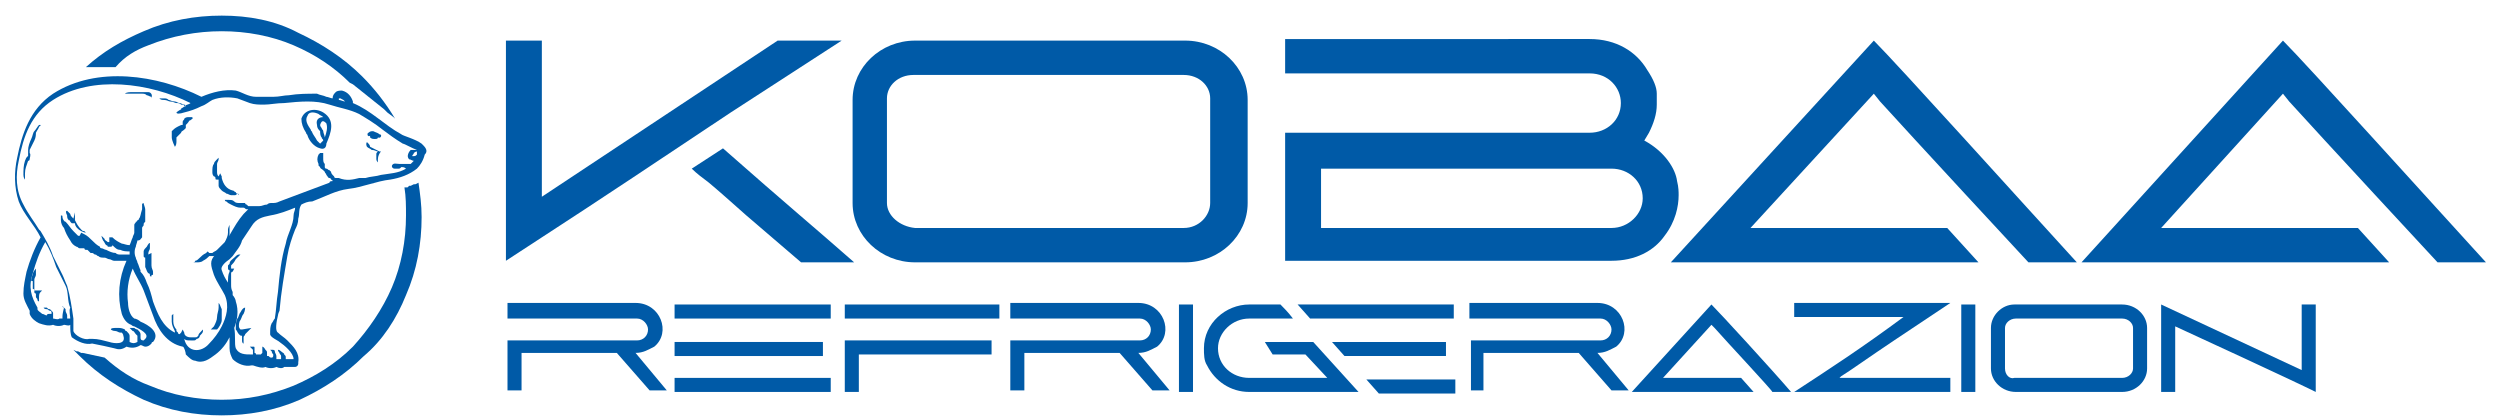
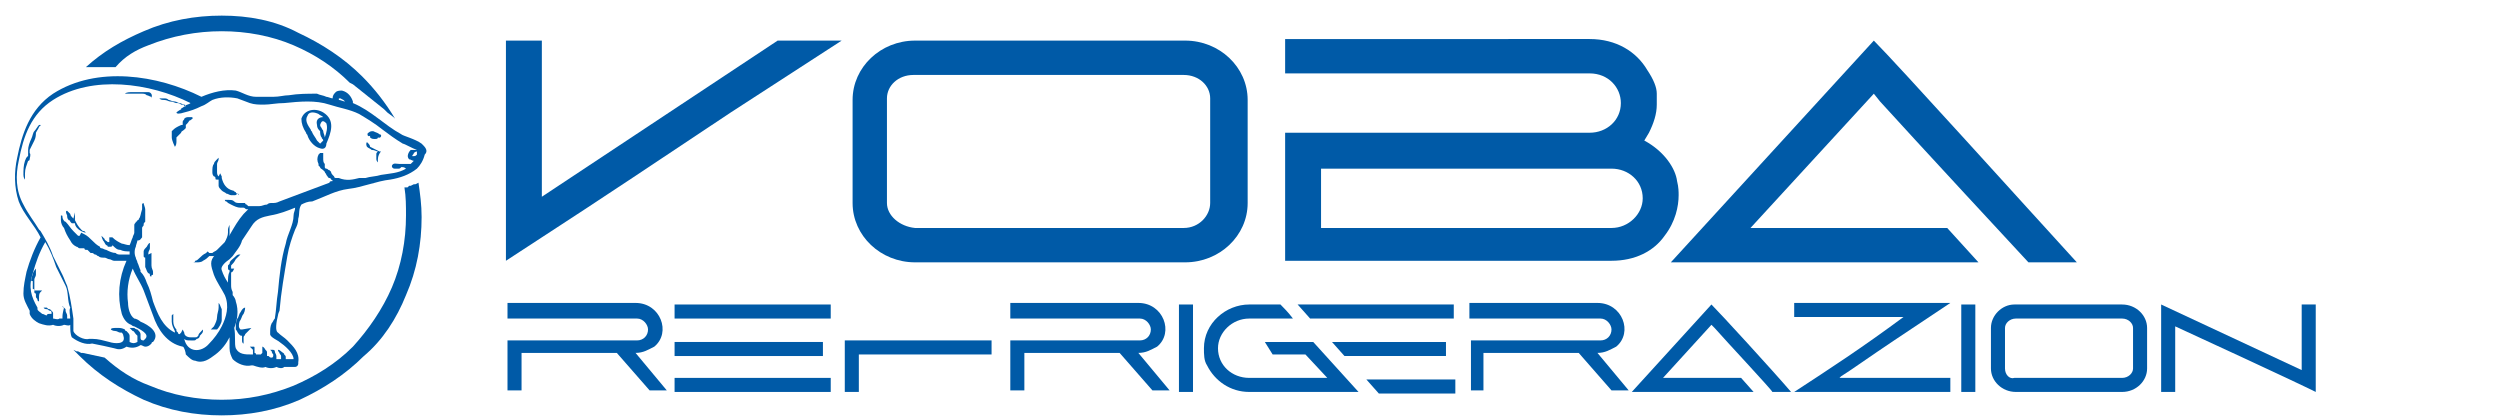
<svg xmlns="http://www.w3.org/2000/svg" version="1.1" id="Livello_1" x="0px" y="0px" viewBox="0 0 160.1 26.9" style="enable-background:new 0 0 160.1 26.9;" xml:space="preserve">
  <style type="text/css">
	.st0{fill-rule:evenodd;clip-rule:evenodd;fill:#005AA7;}
	.st1{fill:#005AA7;}
</style>
  <g>
    <g>
      <path class="st0" d="M34.7,15.2l-2.3,1.5V2.6h2.3v10l15.1-10l4.1,0l-7.1,4.6C42.9,9.8,38.1,13,34.7,15.2L34.7,15.2z M34.7,15.2" />
-       <path class="st0" d="M44.3,10.8c0.3,0.3,0.7,0.6,1.1,0.9c0.6,0.5,1.5,1.3,2.4,2.1l3.5,3h3.4c-2.5-2.2-4.2-3.6-8.4-7.3L44.3,10.8    L44.3,10.8z M44.3,10.8" />
      <path class="st1" d="M54.6,6.4V13c0,2.1,1.8,3.8,4,3.8h17.3c2.2,0,4-1.7,4-3.8V6.4c0-2.1-1.8-3.8-4-3.8H58.6    C56.4,2.6,54.6,4.3,54.6,6.4L54.6,6.4z M56.8,13V6.3c0-0.8,0.7-1.5,1.7-1.5h17.3c1,0,1.7,0.7,1.7,1.5V13c0,0.8-0.7,1.6-1.7,1.6    H58.6C57.6,14.5,56.8,13.8,56.8,13L56.8,13z M56.8,13" />
      <path class="st1" d="M103.2,16.7c1.5,0,2.7-0.6,3.4-1.6c0.7-0.9,0.9-1.9,0.9-2.6c0-0.2,0-0.5-0.1-0.9c-0.1-0.8-0.8-1.9-2.1-2.6    l0.3-0.5c0.3-0.6,0.5-1.2,0.5-1.8c0-0.1,0-0.3,0-0.7c0-0.4-0.2-0.9-0.6-1.5c-0.7-1.2-2-2-3.7-2H82.3v2.2h19.5c1.2,0,2,0.9,2,1.9    c0,1.1-0.9,1.9-2,1.9H82.3v8.2H103.2z M103.2,10.8c1.1,0,2,0.8,2,1.9c0,1-0.9,1.9-2,1.9H84.6v-3.8H103.2z M103.2,10.8" />
      <path class="st1" d="M107,16.8h19.7l-2-2.2h-12.6L120,6l0.4,0.5c1.9,2.1,9.4,10.2,9.5,10.3h3.1c-3.2-3.5-11.5-12.7-13-14.2    L107,16.8z M107,16.8" />
-       <path class="st1" d="M133.3,16.8H153l-2-2.2h-12.6l7.8-8.6l0.4,0.5c1.9,2.1,9.4,10.2,9.5,10.3h3.1c-3.2-3.5-11.5-12.7-13-14.2    L133.3,16.8z M133.3,16.8" />
      <path class="st1" d="M32.4,20.4h8.4c0.4,0,0.7,0.4,0.7,0.7c0,0.4-0.3,0.7-0.7,0.7h-8.3v3.2h0.9v-2.4h6.1l2.1,2.4h1.1l-2-2.4h0    c0.5,0,0.8-0.2,1.2-0.4c1.1-0.9,0.4-2.8-1.2-2.8h-8.2V20.4z M32.4,20.4" />
      <path class="st0" d="M43.2,19.5l10,0v0.9h-10V19.5z M43.2,19.5" />
      <rect x="43.2" y="21.9" class="st0" width="9.5" height="0.9" />
      <rect x="43.2" y="24.2" class="st0" width="10" height="0.9" />
-       <path class="st0" d="M54.1,19.5l9.9,0v0.9h-9.9V19.5z M54.1,19.5" />
      <path class="st0" d="M54.1,21.9l0,3.2H55v-2.4h8.5v-0.9H54.1z M54.1,21.9" />
      <path class="st1" d="M64.6,20.4H73c0.4,0,0.7,0.4,0.7,0.7c0,0.4-0.3,0.7-0.7,0.7h-8.3v3.2h0.9v-2.4h6.1l2.1,2.4h1.1l-2-2.4h0    c0.5,0,0.8-0.2,1.2-0.4c1.1-0.9,0.4-2.8-1.2-2.8h-8.2V20.4z M64.6,20.4" />
      <rect x="75.5" y="19.5" class="st1" width="0.9" height="5.6" />
      <path class="st0" d="M80,25.1c-1.2,0-2.2-0.7-2.7-1.7c-0.2-0.3-0.2-0.7-0.2-1.1c0-1.6,1.4-2.8,2.9-2.8h2c0.2,0.2,0.5,0.5,0.8,0.9    H80c-1.1,0-2,0.9-2,1.9v0c0,1.1,0.9,1.9,2,1.9h5l-1.4-1.5h-2.1L81,21.9h3.1l2.9,3.2H80z M80,25.1" />
      <path class="st0" d="M83.9,20.4l-0.8-0.9h10v0.9H83.9z M83.9,20.4" />
-       <path class="st0" d="M86.1,22.8l-0.8-0.9h7.3v0.9H86.1z M86.1,22.8" />
+       <path class="st0" d="M86.1,22.8l-0.8-0.9h7.3v0.9H86.1M86.1,22.8" />
      <path class="st0" d="M87.5,24.3l0.8,0.9h4.9v-0.9H87.5z M87.5,24.3" />
      <path class="st1" d="M94.1,20.4h8.4c0.4,0,0.7,0.4,0.7,0.7c0,0.4-0.3,0.7-0.7,0.7h-8.3v3.2H95v-2.4h6.1l2.1,2.4h1.1l-2-2.4h0    c0.5,0,0.8-0.2,1.2-0.4c1.1-0.9,0.4-2.8-1.2-2.8h-8.2V20.4z M94.1,20.4" />
      <path class="st1" d="M104.5,25.1h7.8l-0.8-0.9h-5l3.1-3.4l0.2,0.2c0.7,0.8,3.7,4,3.7,4.1h1.2c-1.2-1.4-4.5-5-5.1-5.6L104.5,25.1z     M104.5,25.1" />
      <path class="st1" d="M114.9,25.1h10v-0.9h-7.1l0.1-0.1c0.5-0.3,1.9-1.3,3.4-2.3l3.6-2.4h-10v0.9h7    C119.2,22.3,117.2,23.6,114.9,25.1L114.9,25.1z M114.9,25.1" />
      <rect x="125.6" y="19.5" class="st1" width="0.9" height="5.6" />
      <path class="st1" d="M127.5,21v2.6c0,0.8,0.7,1.5,1.6,1.5h6.8c0.9,0,1.6-0.7,1.6-1.5V21c0-0.8-0.7-1.5-1.6-1.5H129    C128.2,19.5,127.5,20.2,127.5,21L127.5,21z M128.4,23.6V21c0-0.3,0.3-0.6,0.7-0.6h6.8c0.4,0,0.7,0.3,0.7,0.6v2.6    c0,0.3-0.3,0.6-0.7,0.6H129C128.7,24.3,128.4,24,128.4,23.6L128.4,23.6z M128.4,23.6" />
      <path class="st1" d="M138.4,25.1h0.9v-4.2c7.6,3.5,8.8,4.1,9,4.2l0,0v-5.6h-0.9v4.2l-9-4.2V25.1z M138.4,25.1" />
      <path class="st0" d="M14.2,1c-1.7,0-3.4,0.3-5,1C7.8,2.6,6.6,3.3,5.5,4.3l0.1,0l0,0l0.3,0l0,0l0.3,0l0,0l0.3,0l0,0l0.3,0h0l0.3,0    l0,0l0.3,0h0C8,3.6,8.7,3.2,9.5,2.9C11,2.3,12.6,2,14.2,2c1.6,0,3.2,0.3,4.6,0.9c1.4,0.6,2.6,1.4,3.6,2.4l0,0l0.2,0.1l2,1.6    l0.2,0.2l0.4,0.3l0.1,0.1c-0.6-1-1.3-1.9-2.1-2.7c-1.2-1.2-2.6-2.1-4.1-2.8C17.6,1.3,15.9,1,14.2,1L14.2,1z M26,18.9    c0.7-1.6,1-3.3,1-5c0-0.8-0.1-1.5-0.2-2.2l-0.2,0.1l-0.1,0l-0.2,0.1l-0.1,0L26.1,12l-0.1,0l-0.1,0c0.1,0.6,0.1,1.2,0.1,1.8    c0,1.6-0.3,3.2-0.9,4.6c-0.6,1.4-1.5,2.7-2.5,3.8c-1.1,1.1-2.4,1.9-3.8,2.5c-1.5,0.6-3,0.9-4.6,0.9c-1.6,0-3.2-0.3-4.6-0.9    c-1.1-0.4-2-1-2.9-1.8l-1.4-0.3l-0.1,0l-0.2-0.1l-0.1,0l-0.2-0.1c0.1,0.1,0.3,0.3,0.4,0.4c1.2,1.2,2.6,2.1,4.1,2.8    c1.6,0.7,3.3,1,5,1c1.7,0,3.4-0.3,5-1c1.5-0.7,2.9-1.6,4.1-2.8C24.5,21.8,25.4,20.4,26,18.9L26,18.9z M26,18.9" />
      <path class="st0" d="M27.2,9.9c0.2-0.2,0.1-0.4-0.1-0.6c0,0-0.1-0.1-0.1-0.1c-0.4-0.3-1.2-0.5-1.3-0.6c-1.1-0.6-1.9-1.5-3.1-2    c0,0,0,0,0-0.1c-0.1-0.3-0.3-0.6-0.7-0.7c-0.1,0-0.3,0-0.4,0.1c-0.1,0.1-0.2,0.2-0.2,0.4c-0.1,0-0.3-0.1-0.4-0.1    c-0.2-0.1-0.4-0.1-0.6-0.2c-0.6,0-1.2,0-1.8,0.1c-0.3,0-0.6,0.1-1,0.1c-0.4,0-0.7,0-1.1,0c-0.5,0-0.9-0.3-1.3-0.4    c-0.7-0.1-1.5,0.1-2.2,0.4c-2.8-1.4-6.7-2-9.5-0.2C1.9,7,1.4,8.6,1.1,10.1C0.9,11,0.9,12,1.2,12.9c0.3,0.8,1,1.5,1.4,2.3    c-0.4,0.7-0.7,1.5-0.9,2.2c-0.1,0.5-0.2,0.9-0.2,1.4c0,0.4,0.2,0.7,0.4,1.1c0,0.1,0,0.1,0,0.2c0.1,0.3,0.4,0.5,0.6,0.6    c0.3,0.1,0.6,0.2,0.9,0.1c0.2,0.1,0.5,0.1,0.7,0c0.1,0,0.3,0.1,0.4,0c0,0,0,0.1,0,0.1c0,0.2,0,0.5,0.1,0.7C5,21.9,5.5,22.1,5.9,22    c0.5,0.1,1,0.2,1.4,0.3c0.3,0.1,0.5,0.1,0.8-0.1c0.3,0.1,0.6,0.1,0.9-0.1c0.1,0,0.2,0.1,0.3,0.1c0.2,0,0.3-0.1,0.4-0.2    c0,0,0-0.1,0.1-0.1c0.5-0.6-0.3-1.1-0.8-1.3c-0.1-0.1-0.3-0.2-0.4-0.2c-0.3-0.2-0.4-0.7-0.4-1c-0.1-0.7,0-1.5,0.3-2.2    c0.2,0.5,0.5,0.9,0.7,1.4c0.2,0.5,0.4,1.1,0.6,1.6c0.3,0.9,0.9,1.8,1.9,2c0.1,0,0.2,0.4,0.2,0.5c0.2,0.2,0.4,0.4,0.6,0.4    c0.5,0.2,0.9-0.1,1.3-0.4c0.4-0.3,0.7-0.7,0.9-1.1c0,0.2,0,0.5,0,0.7c0,0.3,0.1,0.5,0.2,0.7c0.3,0.3,0.8,0.5,1.2,0.4c0,0,0,0,0,0    c0,0,0.1,0,0.1,0c0.3,0.1,0.6,0.2,0.8,0.1c0.2,0.1,0.5,0.1,0.7,0c0.2,0.1,0.4,0.1,0.5,0c0.2,0,0.5,0,0.7,0c0.1,0,0.2-0.1,0.2-0.2    c0,0,0,0,0-0.1c0.1-0.6-0.3-1-0.7-1.4c-0.2-0.2-0.4-0.3-0.6-0.5c-0.2-0.1-0.1-0.7,0-1.1c0-0.1,0.1-0.3,0.1-0.3    c0.1-1.2,0.3-2.3,0.5-3.5c0.1-0.6,0.3-1.2,0.5-1.7c0.1-0.2,0.2-0.4,0.2-0.7c0.1-0.3,0-0.6,0.2-0.9c0,0,0,0,0,0    c0.2-0.1,0.4-0.2,0.7-0.2c0.8-0.3,1.5-0.7,2.3-0.8c0.9-0.1,1.8-0.5,2.7-0.6c0.6-0.1,1.2-0.3,1.7-0.7C26.9,10.6,27.1,10.3,27.2,9.9    L27.2,9.9z M26.3,9.6c-0.1,0.1-0.3,0.4-0.1,0.6c0.1,0,0.2,0.1,0.3,0.1c-0.1,0.1-0.1,0.1-0.2,0.2c0,0,0,0-0.1,0c-0.1,0-0.2,0-0.3,0    c-0.1,0-0.2,0-0.3,0c0,0,0,0,0,0c-0.2,0-0.4-0.1-0.5,0.1c0,0,0,0.1,0,0.1c0.1,0.1,0.1,0.1,0.2,0.1c0.1,0,0.1,0,0.2,0    c0.1,0,0.1,0,0.2-0.1c0.1,0,0.2,0,0.3,0.1c-0.5,0.3-1,0.3-1.6,0.4c-0.3,0.1-0.7,0.1-1,0.2c-0.1,0-0.1,0-0.2,0c-0.1,0-0.1,0-0.2,0    c-0.4,0.1-0.8,0.2-1.3,0l-0.1,0c0,0-0.1,0-0.1,0c0,0-0.1,0-0.1-0.1c0,0,0,0,0,0l0,0l0,0c0,0-0.1-0.1-0.1-0.1c0,0-0.1-0.1-0.1-0.2    c0,0,0,0,0,0l0,0l0,0l0,0l0,0l0,0c0,0-0.1-0.1-0.1-0.1c-0.1,0-0.1-0.1-0.2-0.1c-0.1,0-0.1-0.1-0.1-0.1c0,0,0,0,0-0.1    c0,0,0,0,0-0.1c-0.1-0.1-0.1-0.2-0.1-0.4c0,0,0,0,0-0.1c0,0,0,0,0-0.1c0,0,0-0.1,0-0.1c0,0,0,0-0.1,0c0,0,0,0-0.1,0    c0,0,0,0-0.1,0.1c-0.1,0.2-0.1,0.4,0,0.6c0,0,0,0.1,0,0.1c0,0,0,0,0.1,0.1c0,0.1,0.1,0.1,0.2,0.2c0,0,0.1,0.1,0.1,0.1c0,0,0,0,0,0    l0,0c0,0,0,0,0,0c0,0.1,0.1,0.1,0.1,0.2c0.1,0.1,0.1,0.2,0.2,0.2l0,0l0,0l0,0l0,0l0,0l0,0c0,0,0.1,0,0.1,0.1c0,0,0.1,0,0.1,0.1    l0,0c-0.1,0-0.2,0-0.2,0.1c-1.1,0.4-2.1,0.8-3.2,1.2c-0.2,0.1-0.3,0.1-0.5,0.1c-0.1,0-0.2,0-0.3,0.1c-0.2,0-0.3,0.1-0.5,0.1    c0,0,0,0-0.1,0c0,0-0.1,0-0.1,0c0,0-0.1,0-0.1,0c-0.1,0-0.1,0-0.2,0l0,0l0,0c0,0,0,0-0.1,0c0,0,0,0-0.1,0c0,0,0,0,0,0l0,0    c0,0,0,0,0,0l0,0l0,0l-0.1-0.1c0,0-0.1,0-0.1-0.1c0,0-0.1,0-0.1,0c0,0,0,0,0,0h-0.1l0,0l0,0l-0.1,0c-0.2,0-0.3,0-0.4-0.1    c-0.1-0.1-0.2-0.1-0.4-0.1c-0.1,0-0.1,0-0.2,0c0,0,0,0.1,0.1,0.1c0.1,0.1,0.1,0.1,0.3,0.2c0.2,0.1,0.4,0.2,0.6,0.2l0,0h0.1l0,0    l0,0c0,0,0,0,0,0l0.1,0l0,0l0,0l0,0c0.1,0,0.1,0.1,0.2,0.1c0,0,0.1,0,0.1,0l0,0l0,0c-0.1,0.1-0.2,0.2-0.3,0.3    c-0.7,0.8-1,1.8-1.8,2.6c-0.4,0.4-0.3,0.7-0.1,1.3c0.2,0.5,0.5,0.9,0.7,1.3c0.3,0.7,0.1,1.4-0.2,2c-0.2,0.4-0.5,0.8-0.8,1.1    c-0.5,0.6-1.4,0.6-1.6-0.3c0,0,0,0,0,0c0,0,0,0,0,0c0.1,0.1,0.2,0.1,0.4,0.1c0,0,0.1,0,0.1,0c0,0,0.1,0,0.1,0c0.1,0,0.1,0,0.2-0.1    c0.1,0,0.2-0.1,0.2-0.2c0.1-0.1,0.2-0.2,0.2-0.3c0-0.1,0-0.1,0-0.1c0,0,0,0-0.1,0.1c-0.1,0.1-0.2,0.2-0.2,0.3    c-0.1,0.1-0.1,0.1-0.2,0.1c0,0-0.1,0-0.1,0c0,0,0,0-0.1,0c0,0,0,0-0.1,0c-0.2,0-0.4-0.1-0.4-0.3l0,0l-0.1-0.2l-0.1,0.2    c0,0-0.1,0.1-0.1,0.1c0,0,0,0,0,0c0,0,0,0,0,0c0,0-0.1,0-0.1-0.1c0,0,0,0-0.1-0.1c0,0,0,0,0-0.1c-0.1-0.1-0.2-0.3-0.2-0.5    c0-0.1,0-0.1,0-0.2c0-0.1,0-0.1,0-0.2c0-0.1,0-0.1,0-0.1c0,0,0,0-0.1,0.1c0,0.1,0,0.3,0,0.4c0,0.2,0.1,0.4,0.2,0.6c0,0,0,0,0,0.1    c-0.8-0.4-1.1-1.2-1.4-2c-0.1-0.4-0.2-0.8-0.4-1.2c-0.1-0.3-0.2-0.5-0.4-0.7c0,0,0-0.1,0-0.1c-0.1-0.2-0.1-0.3-0.2-0.5    c0-0.1-0.1-0.2-0.1-0.3c-0.1-0.2-0.1-0.5,0-0.7c0-0.1,0.1-0.3,0.1-0.4C9,15.4,9,15.3,9.1,15.2l0,0l0,0c0-0.1,0-0.2,0-0.3    c0,0,0-0.1,0-0.2c0,0,0,0,0,0l0-0.1c0-0.1,0.1-0.1,0.1-0.2c0-0.1,0-0.1,0.1-0.2c0-0.1,0-0.1,0-0.2c0-0.2,0-0.4,0-0.6    c0-0.1-0.1-0.3-0.1-0.4C9.1,13.1,9.1,13,9.1,13c0,0,0,0.1,0,0.1c0,0.1,0,0.2,0,0.3C9,13.7,9,13.9,8.9,14c0,0,0,0.1-0.1,0.1    c0,0,0,0.1-0.1,0.1c0,0.1-0.1,0.1-0.1,0.2c0,0,0,0.1,0,0.1c0,0,0,0.1,0,0.1l0,0l0,0c0,0.1,0,0.2,0,0.2c0,0,0,0.1,0,0.1    c0,0.1-0.1,0.2-0.1,0.3c-0.1,0.2-0.1,0.3-0.2,0.5c0,0,0,0,0,0c-0.2,0-0.4-0.1-0.5-0.1c-0.2-0.1-0.4-0.2-0.6-0.4L7,15.2l0,0.2    c0,0,0,0.1,0,0.1c0,0,0,0,0,0c0,0,0,0,0,0c0,0,0,0-0.1,0c-0.1-0.1-0.2-0.1-0.2-0.2c0,0-0.1-0.1-0.1-0.1v0    c-0.1-0.1-0.1-0.1-0.1-0.1c0,0,0,0.1,0.1,0.3c0.1,0.1,0.1,0.2,0.2,0.3c0,0,0.1,0,0.1,0.1c0,0,0.1,0,0.2,0c0,0,0.1,0,0.1-0.1    c0.2,0.2,0.3,0.3,0.5,0.3c0.2,0.1,0.4,0.1,0.6,0.1c0,0,0,0.1,0,0.1c0,0,0,0.1,0,0.1c0,0,0,0-0.1,0H8c-0.1,0-0.2,0-0.3,0    c-0.1,0-0.2,0-0.3-0.1c-0.2,0-0.4-0.1-0.6-0.2c-0.1,0-0.2-0.1-0.3-0.1c0,0-0.1,0-0.1-0.1c-0.4-0.2-0.6-0.6-1-0.8l-0.2-0.1    l-0.1,0.2c0,0,0,0,0,0c0,0,0,0,0,0l0,0c0,0-0.1,0-0.1,0c-0.1-0.1-0.2-0.2-0.3-0.3c-0.2-0.2-0.3-0.4-0.5-0.6C4.1,14.2,4,14,4,13.9    c0-0.1,0-0.1-0.1-0.1c0,0,0,0,0,0c0,0,0,0,0,0.1c0,0.1,0,0.1,0,0.2c0,0.2,0.1,0.4,0.2,0.5c0.1,0.3,0.2,0.5,0.4,0.8    c0.1,0.2,0.2,0.3,0.4,0.4c0.1,0,0.1,0.1,0.2,0.1c0,0,0.1,0,0.1,0c0,0,0.1,0,0.1,0c0,0,0.1,0,0.1,0c0,0,0,0,0,0c0,0,0,0.1,0.1,0.1    l0,0l0,0l0,0l0,0l0,0L5.6,16c0,0,0.1,0.1,0.1,0.1l0.1,0.1l0,0l0,0l0,0l0.1,0c0.1,0,0.1,0.1,0.2,0.1c0.1,0,0.1,0.1,0.2,0.1    c0.1,0.1,0.2,0.1,0.4,0.1c0.1,0,0.2,0.1,0.3,0.1c0.1,0,0.2,0.1,0.3,0.1c0.1,0,0.2,0,0.3,0c0.1,0,0.2,0,0.3,0c0.1,0,0.1,0,0.2,0    c-0.5,1.1-0.6,2.3-0.3,3.4c0.1,0.3,0.3,0.6,0.6,0.7c0,0,0.1,0.1,0.2,0.1c0.4,0.2,1,0.5,0.7,0.8c0,0,0,0,0,0c0,0-0.1,0.1-0.1,0.1    c-0.2,0-0.2-0.1-0.2-0.2c0,0,0-0.1,0-0.2c0,0,0,0,0,0v0c0-0.1-0.1-0.2-0.1-0.2c0,0-0.1-0.1-0.1-0.1c-0.1,0-0.2-0.1-0.2-0.1    C8.4,21,8.3,21,8.3,21c0,0,0.1,0.1,0.2,0.2c0.1,0,0.1,0.1,0.2,0.2c0,0,0.1,0.1,0.1,0.1c0,0,0,0,0,0.1c0,0,0,0,0,0c0,0,0,0,0,0.1    l0,0l0,0.1c0,0,0,0.1,0,0.1l0,0l0,0c-0.2,0.1-0.3,0.1-0.5,0l0,0l0,0l0,0c0,0,0,0,0,0l0,0l0-0.1c0,0,0-0.1,0-0.1v-0.1    c0,0,0-0.1,0-0.1c0-0.1-0.1-0.2-0.2-0.3l0,0l0,0l0,0c0,0-0.1,0-0.1-0.1C7.8,21,7.7,21,7.5,21c-0.2,0-0.4,0-0.4,0.1    c0,0,0.1,0.1,0.3,0.1c0.1,0,0.2,0.1,0.3,0.1c0,0,0,0,0.1,0l0,0l0,0l0,0c0,0,0.1,0.1,0.1,0.2c0.2,0.6-0.6,0.5-0.9,0.4c0,0,0,0,0,0    c-0.4-0.1-0.7-0.2-1.1-0.2c0,0-0.1,0-0.1,0c0,0,0,0-0.1,0c-0.3,0.1-0.9-0.2-1-0.5c0-0.1,0-0.3,0-0.4c0-0.1,0-0.3,0-0.4    c-0.1-0.7-0.2-1.4-0.4-2.1c-0.1-0.2-0.2-0.5-0.3-0.7c-0.2-0.4-0.4-0.8-0.6-1.2c-0.2-0.6-0.5-1.1-0.8-1.6c0,0,0,0-0.1-0.1    c-0.3-0.5-0.7-1-1-1.6c-0.5-0.9-0.5-1.9-0.3-2.8c0.3-1.6,0.8-3,2.2-3.9c2.5-1.6,6.2-1.1,8.8,0.2c-0.1,0.1-0.3,0.1-0.4,0.2    c0,0,0,0,0,0c0-0.1-0.1-0.1-0.2-0.1c-0.1-0.1-0.2-0.1-0.3-0.1c-0.1,0-0.2-0.1-0.4-0.1c-0.1,0-0.2-0.1-0.4-0.1    c-0.1,0-0.2,0-0.3-0.1c0,0-0.1,0-0.1,0l-0.1,0l0,0h0c-0.1,0-0.1,0-0.1,0c-0.1,0-0.2,0-0.2,0l0,0l0,0C9.8,6,9.6,5.9,9.5,5.9    c-0.1,0-0.3,0-0.4,0c-0.2,0-0.4,0-0.6,0c-0.2,0-0.4,0-0.5,0.1c0.2,0,0.4,0,0.5,0c0.2,0,0.4,0,0.6,0c0.1,0,0.2,0,0.3,0.1    c0.1,0,0.2,0.1,0.3,0.1c0,0,0,0,0,0l0,0.1l0.1,0c0.2,0,0.4,0,0.5,0l0,0l0,0l0,0l0.1,0c0,0,0.1,0,0.1,0c0.1,0,0.2,0,0.3,0.1    c0.1,0,0.2,0.1,0.4,0.1c0.1,0,0.2,0.1,0.3,0.1c0.1,0,0.2,0.1,0.3,0.1c0,0,0.1,0,0.1,0.1c-0.1,0-0.2,0.1-0.2,0.1c0,0-0.1,0-0.1,0.1    c-0.2,0.1-0.3,0.2-0.3,0.2c0,0.1,0.2,0.1,0.5,0c0.4-0.1,0.7-0.2,1.1-0.4c0.3-0.1,0.5-0.3,0.7-0.4c0.5-0.2,1.1-0.2,1.6-0.1    c0.3,0.1,0.5,0.2,0.8,0.3c0.3,0.1,0.6,0.1,0.9,0.1c0.4,0,0.8-0.1,1.3-0.1c1-0.1,2-0.2,2.9,0.1c0.6,0.2,1.3,0.3,1.9,0.6    c0.5,0.3,1,0.6,1.5,1c0.4,0.3,0.8,0.6,1.3,0.9c0.1,0,0.6,0.3,0.9,0.4C26.4,9.6,26.4,9.6,26.3,9.6L26.3,9.6z M22.1,6.5    c-0.1,0-0.3-0.1-0.4-0.1c0,0,0-0.1,0-0.1c0,0,0,0,0,0c0,0,0,0,0,0c0,0,0,0,0,0c0,0,0,0,0,0c0,0,0,0,0,0c0,0,0.1,0,0.1,0    C22,6.4,22,6.4,22.1,6.5L22.1,6.5z M26.4,10C26.4,10,26.4,10,26.4,10C26.4,10,26.4,10,26.4,10c0-0.1,0.1-0.1,0.1-0.2    c0.1-0.1,0.2-0.1,0.2-0.1c0,0,0,0,0,0c0,0,0,0.1,0,0.1c0,0,0,0.1,0,0.1C26.6,10,26.6,10,26.4,10C26.4,10,26.4,10,26.4,10L26.4,10z     M17.4,20.7c-0.1,0.2-0.1,0.4-0.1,0.7c0,0.2,0.5,0.4,0.6,0.5c0.3,0.2,0.9,0.7,0.9,1.1c-0.2,0-0.3,0-0.5,0c0,0,0,0,0,0    c0,0,0-0.1,0-0.1c0-0.1,0-0.1-0.1-0.2c0-0.1-0.1-0.1-0.2-0.2c-0.1-0.1-0.2-0.1-0.2-0.1c0,0,0,0.1,0.1,0.2c0,0.1,0.1,0.1,0.1,0.2    c0,0,0,0.1,0,0.1c0,0,0,0.1,0,0.1l0,0c0,0,0,0,0,0l0,0c0,0,0,0,0,0c0,0-0.1,0-0.1,0c0,0,0,0,0,0c0,0,0,0,0,0c0,0-0.1,0-0.1,0    c0,0,0,0-0.1,0c0-0.1,0-0.1,0-0.2c0-0.1-0.1-0.2-0.1-0.3c0-0.1-0.1-0.1-0.2-0.1c-0.1,0-0.1,0-0.1,0c0,0,0,0,0,0c0,0,0,0,0,0    c0,0,0.1,0.1,0.1,0.1c0,0.1,0.1,0.2,0.1,0.2c0,0.1,0,0.2-0.1,0.2l0,0c-0.1,0-0.1,0-0.2-0.1c0,0,0,0-0.1,0c0-0.1,0-0.1,0-0.2    c0-0.1,0-0.1-0.1-0.2c-0.1-0.2-0.2-0.2-0.2-0.2c0,0,0,0.1,0,0.1c0,0,0,0.1,0,0.1c0,0.1,0,0.2,0,0.2c0,0,0,0-0.1,0.1    c0,0-0.1,0-0.1,0c0,0,0,0-0.1,0c0,0,0,0-0.1,0c0,0,0-0.1-0.1-0.1c0-0.1,0-0.2,0-0.3c0-0.1,0-0.1-0.1-0.1c0,0-0.1,0-0.1,0    c-0.1,0-0.1,0-0.1,0c0,0,0,0,0.1,0.1c0,0,0.1,0.1,0.1,0.1c0,0,0,0.1,0,0.1v0c0,0,0,0.1,0,0.2c0,0-0.1,0-0.1,0c-0.4,0-0.8,0-1-0.4    C15,22,15.1,21.5,15,21c0,0,0,0,0,0c0.2-0.5,0.3-1.1,0.1-1.7c0-0.1-0.1-0.3-0.2-0.4c0,0,0-0.1,0-0.2c-0.1-0.2-0.1-0.3-0.1-0.5    c0-0.2,0-0.4,0-0.6c0,0,0-0.1,0-0.1c0,0,0-0.1,0.1-0.1l0.1-0.2h-0.2c0,0,0,0,0,0c0,0,0,0,0,0c0,0,0,0,0,0c0,0,0,0,0,0c0,0,0,0,0,0    c0,0,0,0,0-0.1l0,0c0,0,0,0,0,0l0,0c0,0,0-0.1,0-0.1c0.1-0.1,0.2-0.2,0.3-0.4c0.1-0.1,0.1-0.1,0.2-0.2c0.1-0.1,0.1-0.1,0.1-0.1    c0,0-0.1,0-0.1,0c-0.1,0-0.2,0.1-0.3,0.2c-0.1,0.1-0.3,0.2-0.3,0.4c0,0-0.1,0.1-0.1,0.1l0,0l0,0l0,0c0,0,0,0.1,0,0.1    c0,0,0,0.1,0,0.1c0,0,0,0.1,0.1,0.1c0,0,0,0,0,0c0,0,0,0.1,0,0.1c-0.1,0.2-0.1,0.4-0.1,0.7c-0.2-0.3-0.3-0.5-0.4-0.8    c-0.1-0.2,0.2-0.5,0.5-0.7c0.1-0.1,0.1-0.1,0.2-0.2c0.2-0.3,0.5-0.6,0.6-1c0.2-0.3,0.4-0.6,0.6-0.9c0.3-0.5,0.7-0.6,1.2-0.7    c0.6-0.1,1.1-0.3,1.6-0.5c0,0.2-0.1,0.3-0.1,0.5c0,0.6-0.4,1.2-0.5,1.8c-0.3,1-0.4,2-0.5,3.1c-0.1,0.6-0.1,1.1-0.2,1.7    C17.5,20.5,17.5,20.6,17.4,20.7L17.4,20.7z M4.5,20.4c-0.1,0-0.1,0-0.2,0c0,0,0,0,0-0.1c0,0,0-0.1,0-0.1c0-0.1-0.1-0.2-0.1-0.3    c0,0,0,0,0-0.1c0,0,0,0-0.1-0.1c0,0-0.1,0-0.1-0.1c0,0-0.1,0-0.1,0c0,0,0,0-0.1,0c0,0-0.1,0-0.1,0c0,0,0,0,0.1,0c0,0,0,0,0.1,0    c0,0,0,0,0.1,0c0,0,0.1,0.1,0.1,0.1C4,20.1,4,20.2,4,20.3c0,0,0,0,0,0.1c0,0,0,0-0.1,0c0,0,0,0-0.1,0c-0.1,0.1-0.3,0-0.4,0    c0,0,0,0,0,0c0,0,0,0,0,0c0,0,0-0.1,0-0.1c0-0.1,0-0.1,0-0.2v0l0,0c0-0.1,0-0.1-0.1-0.2c0,0-0.1-0.1-0.1-0.1c-0.1,0-0.1,0-0.2-0.1    c-0.1,0-0.2,0-0.2,0c0,0,0,0.1,0.2,0.1c0.1,0,0.1,0.1,0.2,0.1c0.1,0,0.1,0.1,0.1,0.1c0,0,0,0,0,0c0,0,0,0.1,0,0.1c0,0,0,0,0,0    c0,0,0,0,0,0c0,0,0,0,0,0c0,0,0,0-0.1,0c-0.1,0-0.2,0-0.2,0.1c0,0,0,0,0,0c-0.1,0-0.2-0.1-0.3-0.1c-0.1-0.1-0.3-0.2-0.3-0.3    c0,0,0-0.1,0-0.1C2,19,1.8,18.4,2.1,17.5c0.2-0.7,0.4-1.3,0.8-2c0.3,0.5,0.5,1,0.7,1.6c0.2,0.4,0.4,0.8,0.6,1.2    c0.2,0.4,0.1,1,0.3,1.4C4.4,19.9,4.5,20.2,4.5,20.4L4.5,20.4z M4.5,20.4" />
      <path class="st0" d="M20.7,7.2c0.8,0.5,0.5,1.3,0.2,2c0,0.2-0.1,0.4-0.4,0.3c-0.4-0.1-0.7-0.5-0.8-0.8c0-0.1-0.1-0.1-0.1-0.2    c-0.2-0.3-0.3-0.6-0.3-0.9C19.5,7,20.2,6.9,20.7,7.2L20.7,7.2z M20.3,8c-0.1-0.4,0.2-0.5,0.4-0.5c-0.1-0.1-0.2-0.1-0.3-0.2    c-0.2-0.1-0.6-0.2-0.7,0.1c-0.2,0.3,0,0.6,0.2,0.9c0,0.1,0.1,0.1,0.1,0.2c0.1,0.2,0.2,0.3,0.3,0.5c0.1,0.1,0.1,0.1,0.2,0.2    c0.1-0.1,0.1-0.1,0.2-0.2c0-0.1-0.1-0.1-0.1-0.2c-0.1-0.1-0.1-0.3-0.1-0.4C20.4,8.3,20.3,8.2,20.3,8L20.3,8z M12.3,7.5    C12.3,7.5,12.4,7.5,12.3,7.5c0.1,0.1,0,0.1-0.1,0.2c-0.1,0-0.1,0.1-0.2,0.2c0,0-0.1,0.1-0.1,0.1c0,0,0,0.1,0,0.1l0,0.1l-0.1,0.1    c-0.1,0.1-0.2,0.1-0.2,0.2c-0.1,0.1-0.2,0.2-0.3,0.3l0,0l0,0l0,0v0c0,0,0,0.1,0,0.1c0,0,0,0.1,0,0.1c0,0,0,0,0,0.1    c0,0.2-0.1,0.3-0.1,0.3S11,9,11,8.8c0-0.1,0-0.1,0-0.2c0,0,0-0.1,0-0.1l0,0v0l0,0l0,0l0,0l0,0l0-0.1c0.1-0.1,0.2-0.2,0.4-0.3    C11.6,8,11.6,8,11.7,8c0-0.1,0-0.1,0-0.2c0-0.1,0.1-0.1,0.1-0.2c0.1-0.1,0.2-0.1,0.3-0.1C12.1,7.5,12.2,7.5,12.3,7.5L12.3,7.5z     M20.9,7.9C20.9,7.9,20.9,7.9,20.9,7.9c-0.2-0.2-0.3-0.2-0.4,0.1c0,0.1,0.1,0.2,0.1,0.2c0,0.1,0.1,0.1,0.1,0.2    c0,0.1,0.1,0.3,0.1,0.4C20.9,8.5,21,8.2,20.9,7.9L20.9,7.9z M2.6,8c0,0,0,0.1-0.1,0.1c0,0.1-0.1,0.2-0.2,0.4    C2.3,8.6,2.3,8.8,2.2,9C2.1,9.2,2,9.4,1.9,9.6c0,0,0,0,0,0.1c0,0,0,0,0,0l0,0.1c0.1,0.1,0,0.3,0,0.4c0,0,0,0.1-0.1,0.1    c-0.1,0.3-0.2,0.5-0.2,0.8c0,0.1,0,0.1,0,0.2c0,0.1,0,0.2,0,0.2c0,0-0.1-0.1-0.1-0.3c0-0.3,0-0.6,0.1-0.9v0l0,0    C1.7,10,1.8,10,1.8,10c0,0,0,0,0-0.1c0,0,0-0.1,0-0.1c0,0,0-0.1,0-0.1l0,0v0c0,0,0-0.1,0-0.1C1.8,9.4,1.9,9.1,2,8.9    c0.1-0.2,0.1-0.4,0.2-0.5C2.3,8.3,2.4,8.1,2.5,8C2.6,8,2.6,8,2.6,8L2.6,8z M24.3,8.6c0.2,0,0.1,0.3-0.1,0.2c0,0.1-0.1,0.1-0.2,0.1    c-0.1,0-0.2,0-0.3-0.1c0,0,0,0,0-0.1c0,0,0,0,0,0c-0.2,0.1-0.2-0.2-0.1-0.2c0.1-0.1,0.2-0.1,0.3-0.1C24.1,8.5,24.2,8.5,24.3,8.6    C24.3,8.6,24.3,8.6,24.3,8.6C24.3,8.6,24.3,8.6,24.3,8.6L24.3,8.6z M24.5,9.6l-0.1,0.1c-0.1,0.1-0.2,0.3-0.2,0.5    c0,0.1,0,0.2,0,0.2c0,0-0.1-0.1-0.1-0.2c0-0.1,0-0.2,0-0.3c0-0.1,0-0.1,0.1-0.2c-0.1,0-0.2-0.1-0.4-0.1c-0.1-0.1-0.2-0.1-0.3-0.2    c-0.1-0.2,0-0.3,0-0.3c0,0,0,0,0.1,0.1v0c0,0,0.1,0.1,0.1,0.2c0.2,0.1,0.4,0.2,0.6,0.3c0,0,0.1,0,0.1,0L24.5,9.6z M15.2,12.4    c0.1,0,0.1,0.1,0.1,0.1C15.3,12.5,15.3,12.5,15.2,12.4c-0.1,0.1-0.1,0.1-0.2,0.1c-0.1,0-0.1,0-0.2,0c-0.1,0-0.2-0.1-0.3-0.1    c-0.1-0.1-0.2-0.1-0.3-0.2c-0.1-0.1-0.2-0.2-0.2-0.3C14,11.7,14,11.6,14,11.5c0,0-0.1,0-0.1,0c-0.1,0-0.1,0-0.1-0.1    c0,0,0-0.1-0.1-0.1c-0.1-0.1-0.1-0.2-0.1-0.3c0-0.2,0-0.4,0.1-0.5c0-0.1,0.1-0.2,0.2-0.3c0.1-0.1,0.1-0.1,0.1-0.1c0,0,0,0.1,0,0.1    c0,0.1-0.1,0.2-0.1,0.3c0,0.2,0,0.3,0,0.5c0,0.1,0,0.2,0.1,0.3c0,0,0,0,0,0c0,0,0,0,0,0l0.1-0.2l0.1,0.2l0,0.1    c0.1,0.4,0.3,0.7,0.7,0.8c0.1,0,0.1,0.1,0.2,0.1C15.1,12.4,15.2,12.4,15.2,12.4L15.2,12.4z M5.2,14.7c0.1,0.1,0.1,0.1,0.2,0.1    c0,0,0.1,0.1,0.1,0.1c0,0-0.1,0-0.3-0.1c-0.2-0.1-0.4-0.3-0.4-0.5c0,0,0,0-0.1,0c0,0,0,0-0.1,0c0,0-0.1-0.1-0.1-0.1    c0,0,0-0.1-0.1-0.1c-0.1-0.1-0.1-0.2-0.1-0.3c-0.1-0.2-0.1-0.3,0-0.3c0,0,0.1,0.1,0.2,0.2c0,0.1,0.1,0.2,0.2,0.3c0,0,0,0,0,0    l0.1-0.4L4.8,14c0,0,0,0.1,0,0.1C4.9,14.3,5,14.5,5.2,14.7L5.2,14.7z M14.7,14.4c0,0,0,0.2,0,0.6c0,0.2-0.1,0.4-0.2,0.6    c0,0.1-0.1,0.1-0.1,0.2c0,0,0,0.1-0.1,0.1l0,0l0,0l0,0l0,0c-0.1,0.1-0.2,0.2-0.3,0.3c-0.1,0.1-0.2,0.2-0.3,0.2c-0.1,0-0.1,0-0.2,0    c0,0-0.1,0-0.1,0c-0.1,0.1-0.2,0.2-0.4,0.3c-0.1,0.1-0.3,0.1-0.4,0.1c-0.1,0-0.2,0-0.3,0c-0.1,0-0.1,0-0.1,0c0,0,0,0,0.1,0    c0.1,0,0.2,0,0.2-0.1c0.1,0,0.2-0.1,0.3-0.2c0.1-0.1,0.2-0.2,0.4-0.3l0.1-0.1l0.1,0.1c0.1,0,0.2,0,0.2,0c0.1-0.1,0.2-0.1,0.3-0.2    c0.1-0.1,0.2-0.2,0.3-0.3c0,0,0.1-0.1,0.1-0.1c0,0,0.1-0.1,0.1-0.1c0.1-0.2,0.2-0.4,0.2-0.6c0-0.1,0-0.1,0-0.2    C14.6,14.6,14.7,14.4,14.7,14.4L14.7,14.4z M9.7,17.7c0,0.1,0,0.1,0,0.1C9.7,17.8,9.7,17.8,9.7,17.7c-0.1,0-0.1,0-0.1-0.1    c0,0,0-0.1-0.1-0.1c-0.1-0.1-0.1-0.2-0.2-0.4l0-0.1l0,0c0,0,0,0,0,0l0,0c0,0,0-0.1,0-0.1c0-0.1,0-0.2,0-0.3c0,0,0,0,0-0.1    c0,0,0,0,0,0c0,0-0.1,0-0.1-0.1c0,0,0-0.1,0-0.1c0-0.1,0-0.2,0-0.2c0-0.1,0.1-0.2,0.2-0.3c0.1-0.2,0.2-0.3,0.2-0.2    c0,0,0,0.1,0,0.2c0,0,0,0.1,0,0.1c0,0.1-0.1,0.2-0.1,0.3c0,0,0,0.1,0,0.1c0,0,0,0,0,0l0.2-0.1l0,0.2c0,0.1,0,0.1,0,0.2    c0,0.1,0,0.2,0,0.2c0,0,0,0.1,0,0.1l0,0c0,0,0,0,0,0l0,0l0,0.1c0,0.2,0.1,0.3,0.1,0.4c0,0.1,0,0.1,0,0.2    C9.7,17.6,9.7,17.6,9.7,17.7L9.7,17.7z M2.7,18.6l-0.1,0.1c-0.1,0.1-0.1,0.2-0.1,0.4c0,0,0,0.1,0,0.1c0,0,0,0.1,0,0.1    c0,0-0.1,0-0.1-0.1c0-0.1-0.1-0.1-0.1-0.2c0-0.1,0-0.1,0-0.2c0,0,0,0,0,0c0,0-0.1,0-0.1-0.1c0,0,0,0,0-0.1c0,0,0-0.1-0.1-0.1    l0-0.1c0,0,0-0.1,0-0.1c0-0.1,0-0.2,0-0.3v0l0,0l0,0L2,18c0,0,0-0.1,0-0.1c0-0.1,0.1-0.3,0.1-0.4c0.1-0.2,0.2-0.3,0.2-0.3    c0,0,0,0.1,0,0.3c0,0,0,0,0,0.1c0,0.1-0.1,0.2-0.1,0.3c0,0,0,0.1,0,0.1l0,0.1v0l0,0l0,0l0,0c0,0.1,0,0.1,0,0.2c0,0,0,0,0,0.1    l0,0.1c0,0,0,0.1,0,0.1c0,0,0,0,0,0c0,0,0,0,0,0s0,0,0,0c0,0,0.1,0,0.1,0L2.7,18.6z M14.2,19.8c0,0.2,0,0.5,0,0.7    c0,0.2-0.2,0.5-0.3,0.6c0,0,0,0-0.1,0c0,0,0,0-0.1,0c0,0-0.1,0-0.1,0c0,0-0.1,0-0.1,0c0,0,0,0,0.1-0.1c0,0,0.1-0.1,0.1-0.1    c0.1-0.2,0.2-0.4,0.2-0.6c0-0.2,0.1-0.4,0.1-0.6c0-0.2,0-0.3,0-0.3C14.1,19.5,14.1,19.6,14.2,19.8L14.2,19.8z M16.1,21l-0.4,0.4    c0,0.1-0.1,0.1-0.1,0.2c0,0.1,0,0.1,0,0.2c0,0,0,0.1,0,0.1c0,0,0,0.1,0,0.1c0,0-0.1,0-0.1-0.2c0-0.1,0-0.2,0-0.2c0,0,0-0.1,0-0.1    c-0.1,0-0.1,0-0.2-0.1c-0.1-0.1-0.1-0.2-0.2-0.3l0,0v0l0-0.1c0-0.2,0-0.4,0.1-0.6c0.1-0.1,0.1-0.3,0.2-0.4    c0.1-0.2,0.2-0.3,0.3-0.3c0,0,0,0.2-0.1,0.4c-0.1,0.1-0.1,0.2-0.2,0.4c-0.1,0.1-0.1,0.3-0.1,0.4l0,0c0,0.1,0.1,0.2,0.1,0.2    c0,0,0,0,0,0c0,0,0,0,0.1,0L16.1,21z M16.1,21" />
    </g>
  </g>
</svg>